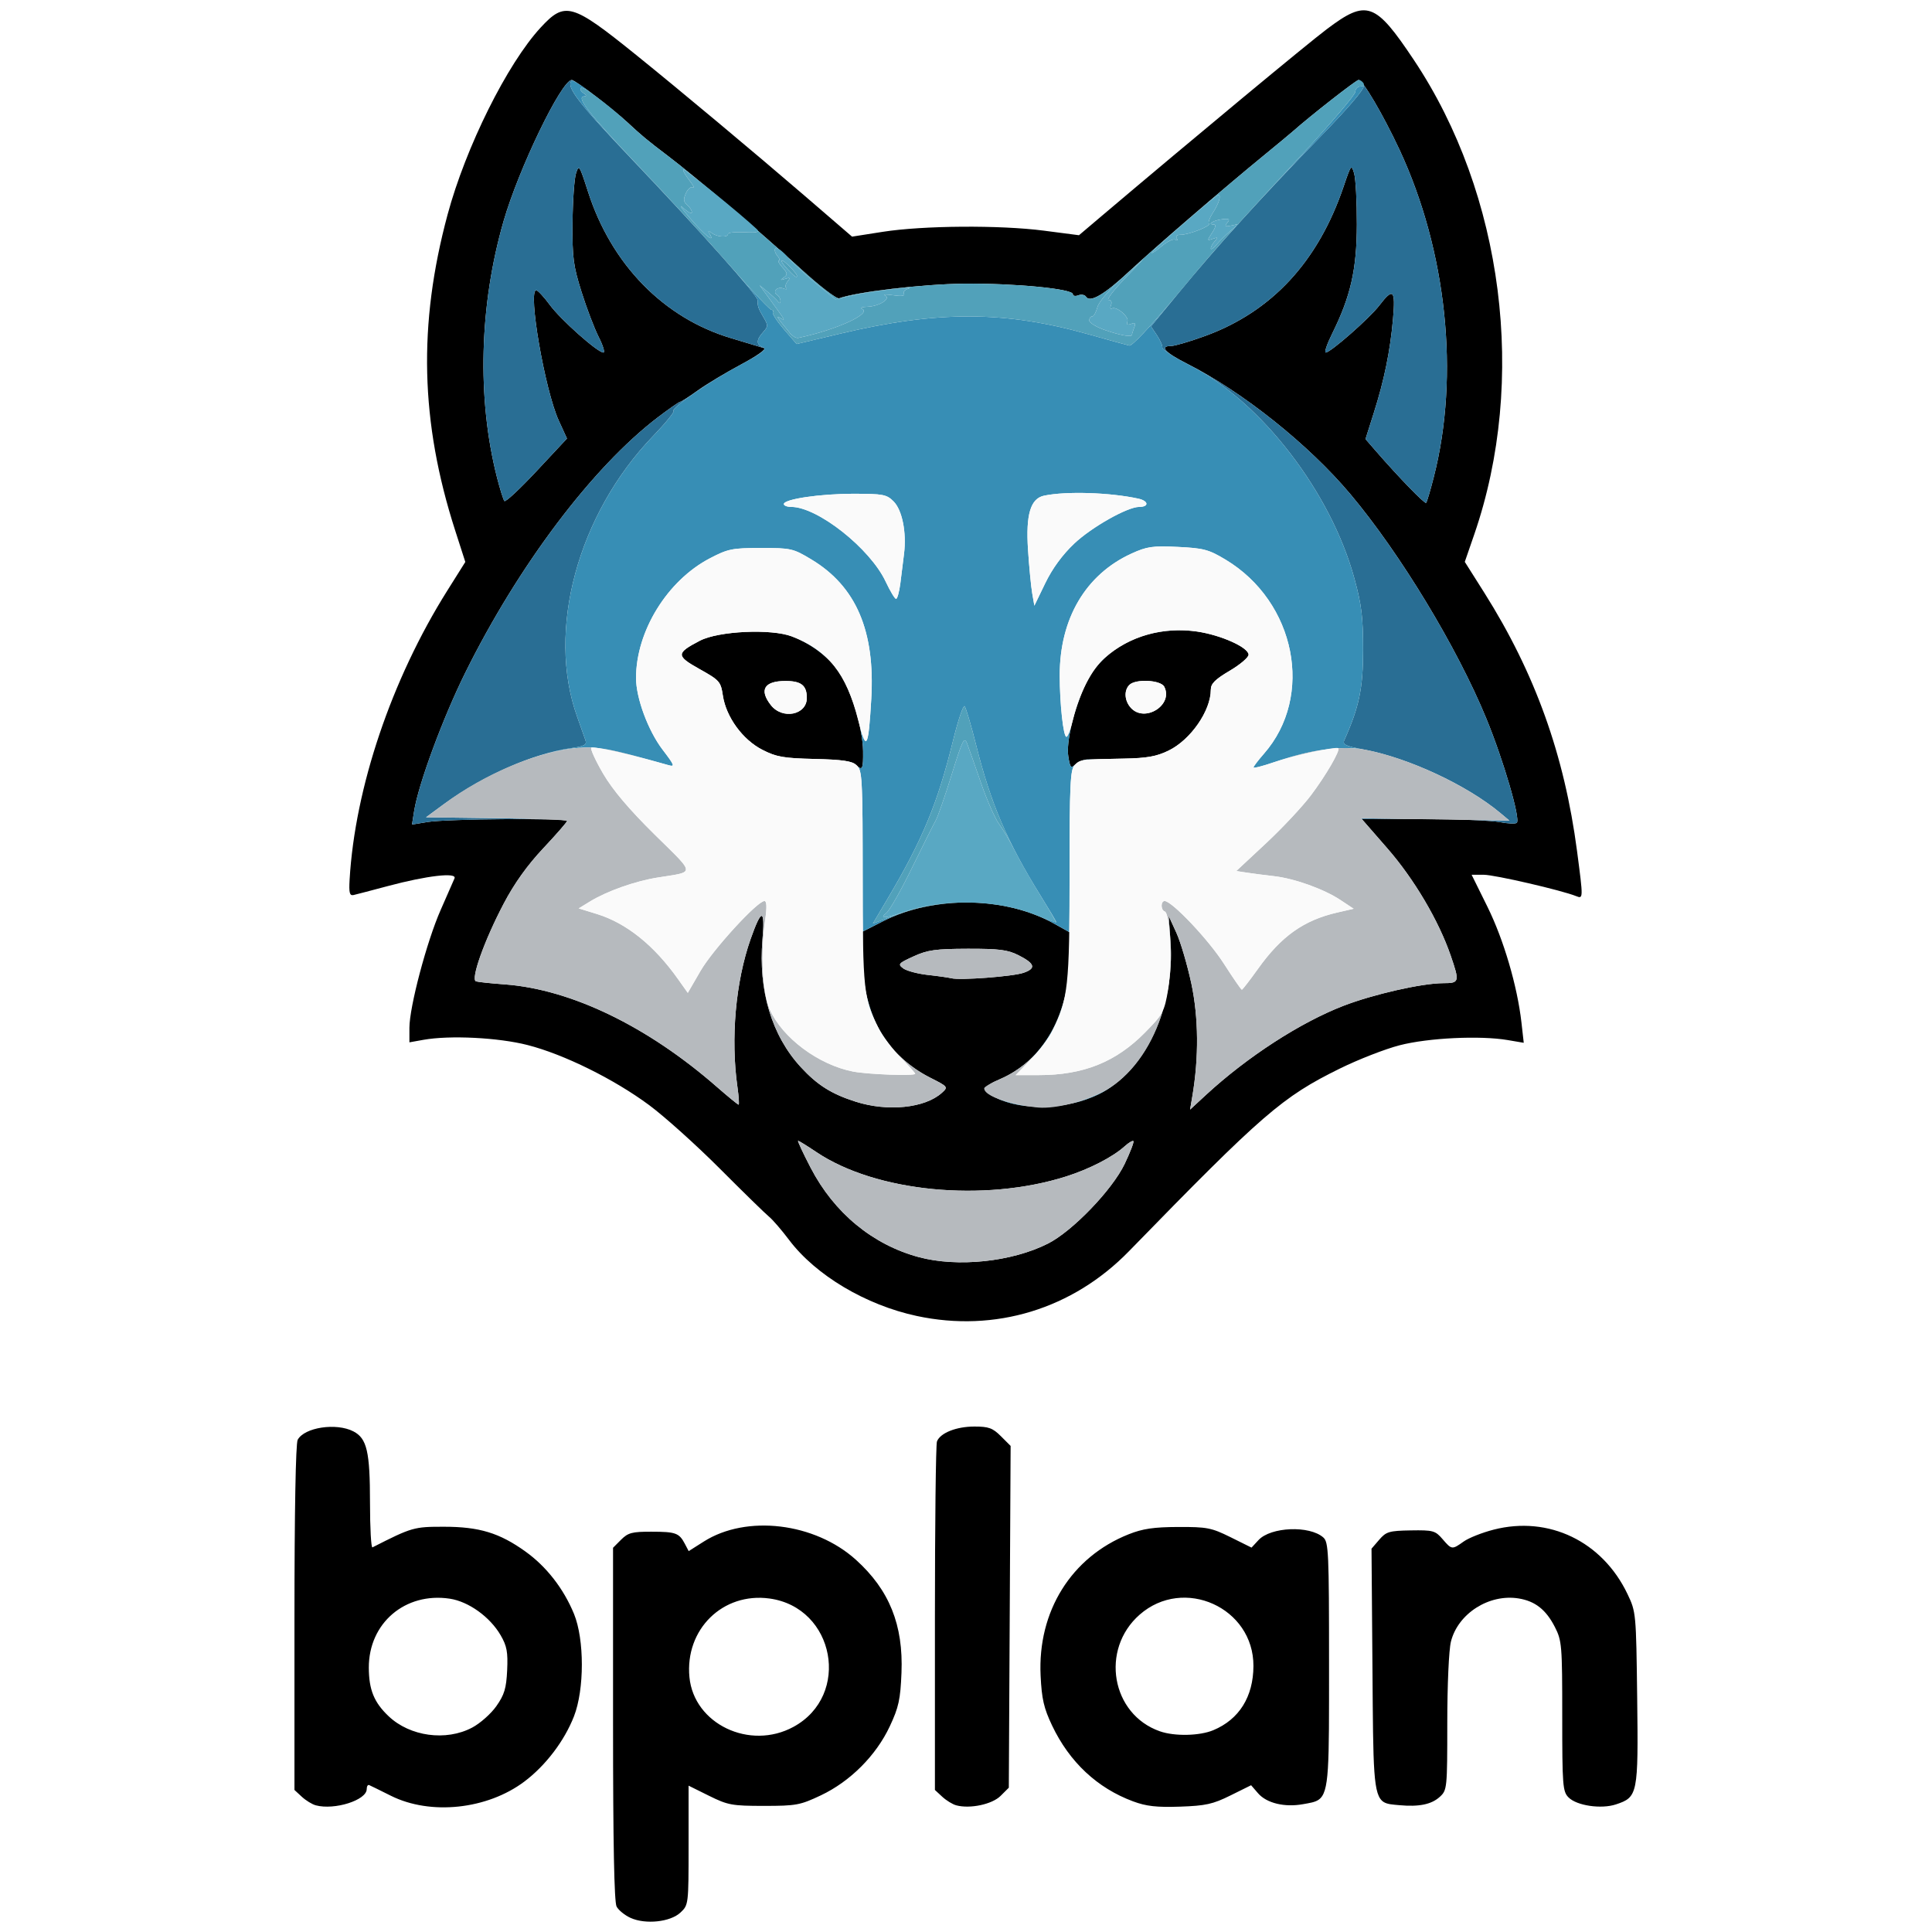
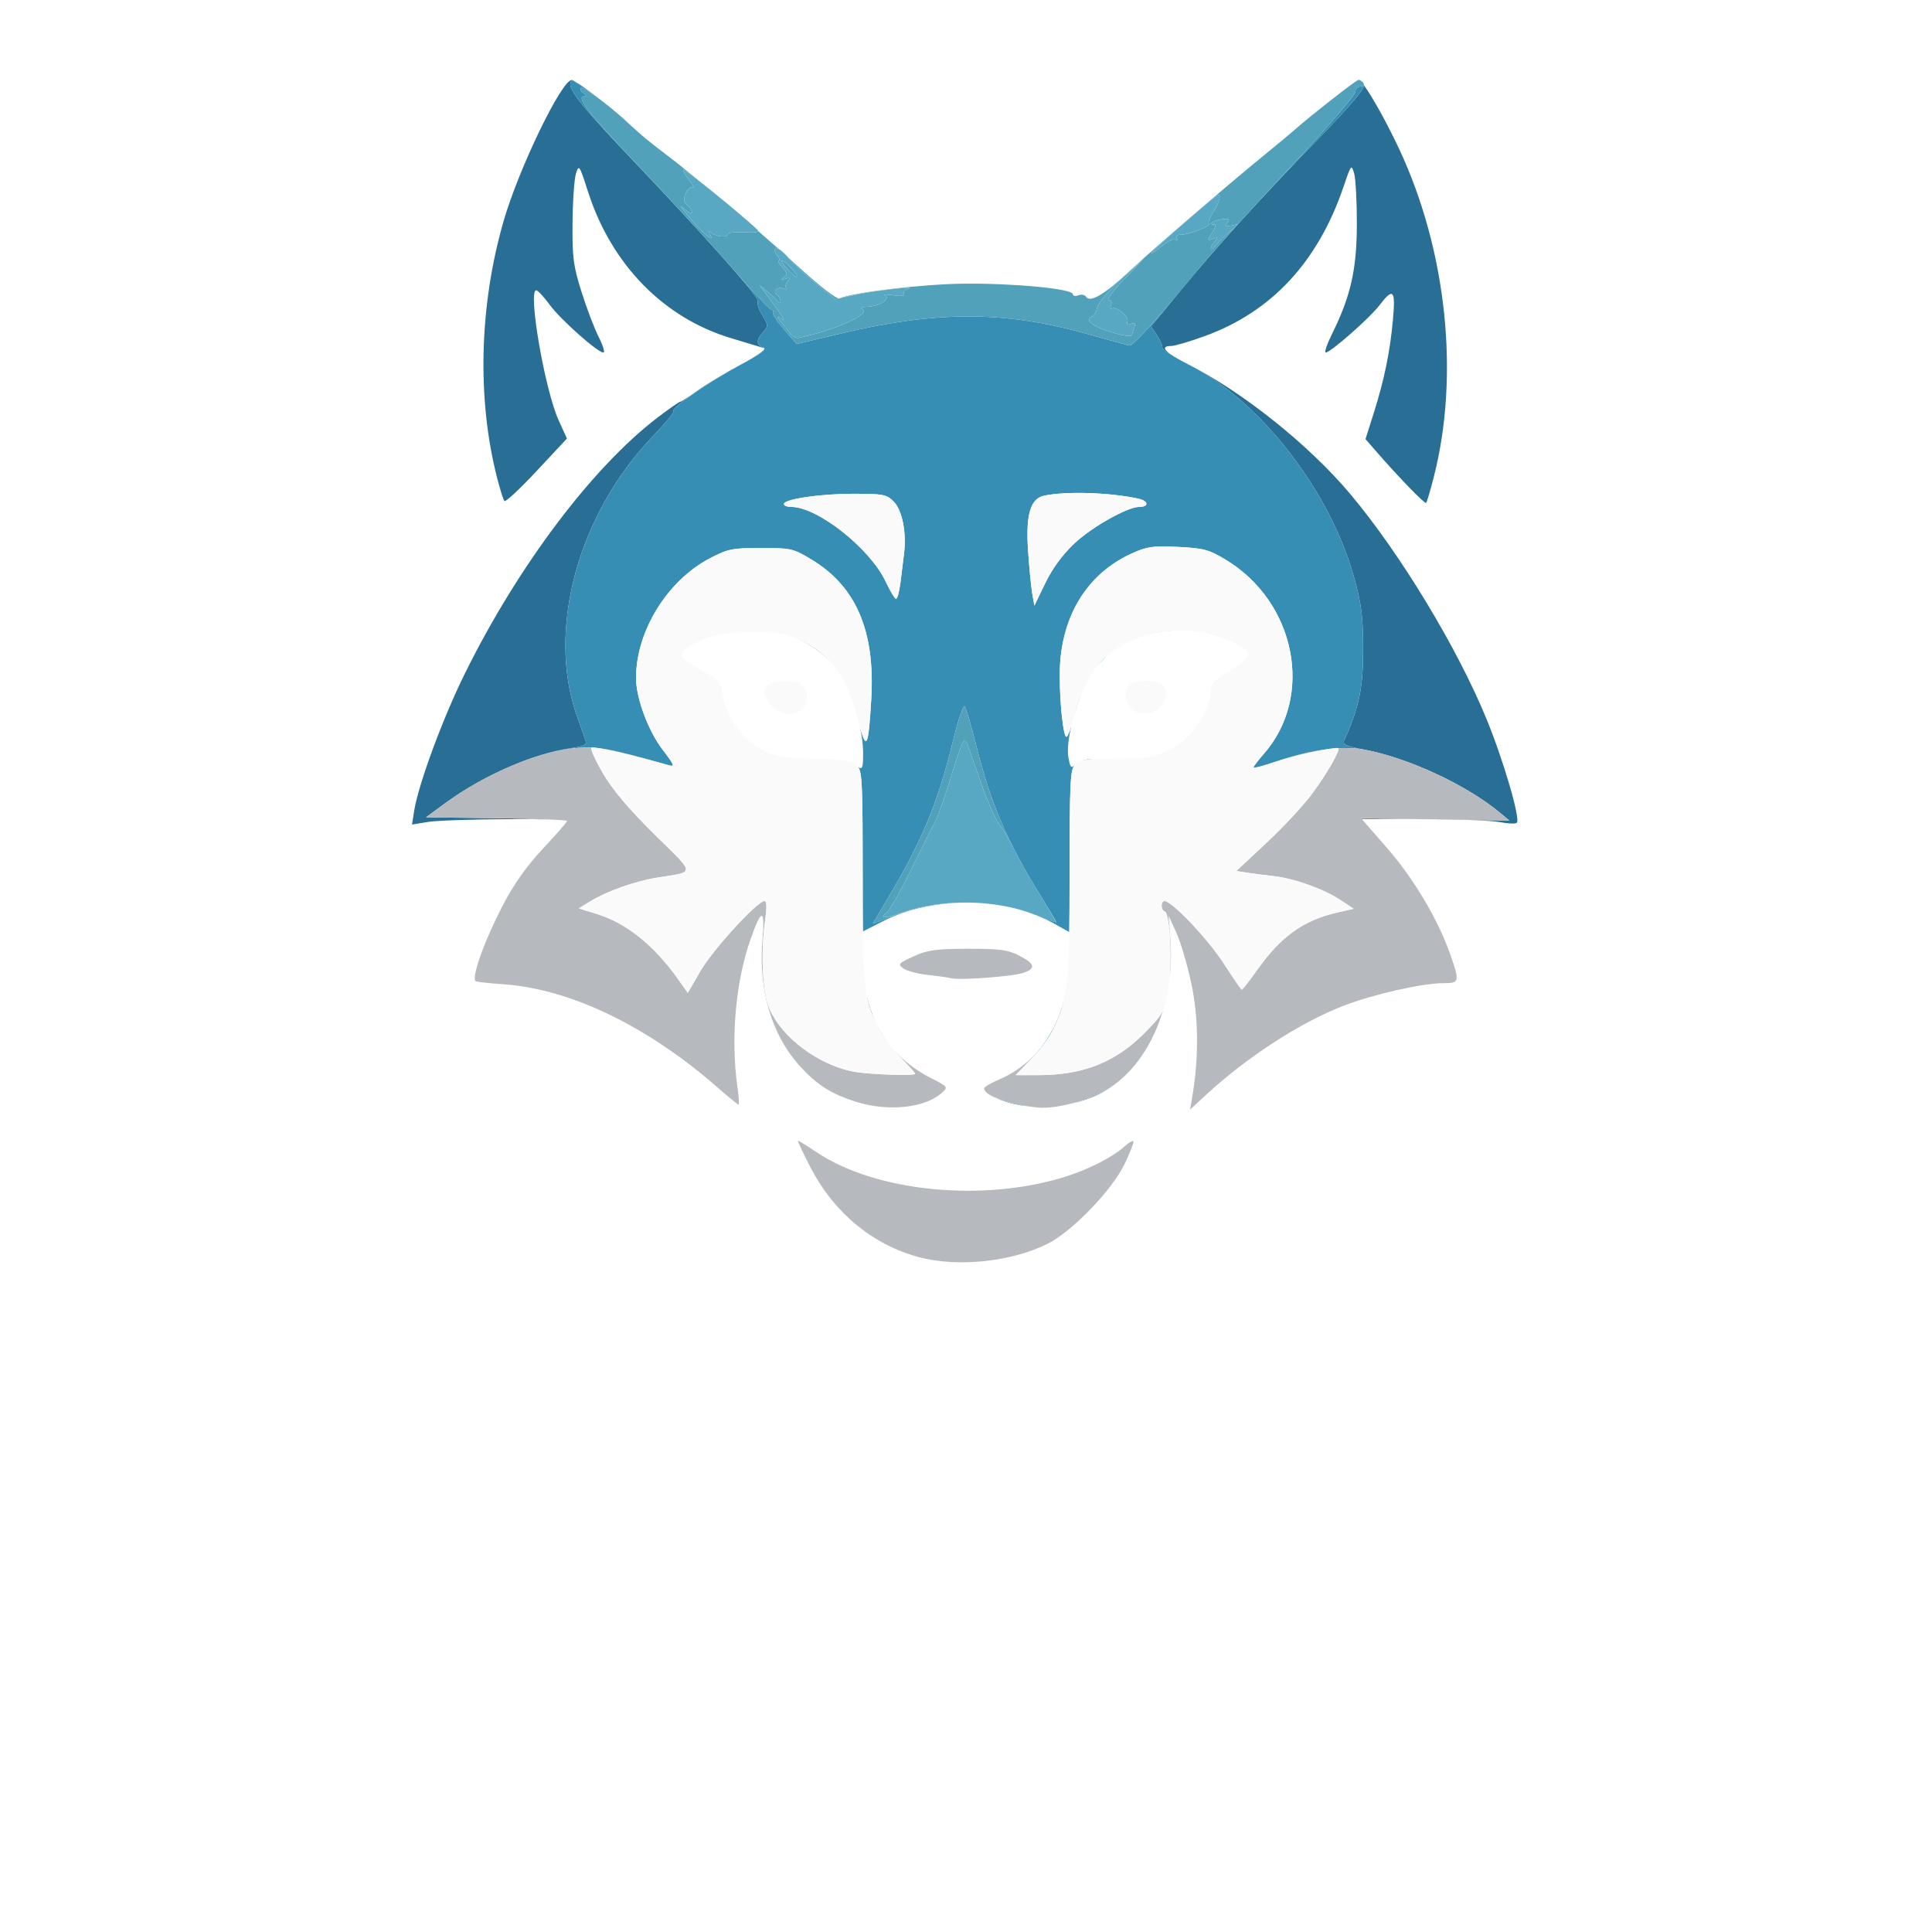
<svg xmlns="http://www.w3.org/2000/svg" width="800px" height="800px" viewBox="0 0 1200 1200">
  <rect x="0" y="0" width="1200" height="1200" fill="#333333" stroke="none" />
  <g id="ee8eeece-1873-4800-8c1e-56636446d456">
    <rect style="stroke: rgb(193,193,193); stroke-width: 0; stroke-dasharray: none; stroke-linecap: butt; stroke-dashoffset: 0; stroke-linejoin: miter; stroke-miterlimit: 4; fill: rgb(255,255,255); fill-rule: nonzero; opacity: 1;" x="-600" y="-600" rx="0" ry="0" width="1200" height="1200" transform="matrix(1 0 0 1 600 600)" />
  </g>
  <g id="9b7bcb70-2199-43cb-a8fd-76dd7064c60e">
    <g style="">
      <g id="9b7bcb70-2199-43cb-a8fd-76dd7064c60e-child-0">
-         <path style="stroke: rgb(193,193,193); stroke-width: 0; stroke-dasharray: none; stroke-linecap: butt; stroke-dashoffset: 0; stroke-linejoin: miter; stroke-miterlimit: 4; fill: rgb(0,0,0); fill-rule: nonzero; opacity: 1;" transform="matrix(2.04 0 0 2.04 600 600) matrix(1 0 0 1 0 0)  translate(-512.464, -510.779)" d="M 497.50 617.34 C 481.96 614.02 466.69 604.93 458.59 594.17 C 456.34 591.18 453.60 588.01 452.51 587.12 C 451.41 586.23 444.66 579.64 437.51 572.47 C 430.35 565.30 420.67 556.60 416.00 553.14 C 405.33 545.23 390.05 537.68 379.00 534.85 C 370.07 532.56 355.28 531.82 347.25 533.26 L 343.00 534.02 L 343.00 529.62 C 343.00 523.25 348.27 503.35 352.50 493.75 C 354.49 489.21 356.40 484.87 356.73 484.10 C 357.55 482.19 348.32 483.26 336.40 486.45 C 331.50 487.76 326.83 488.98 326.00 489.17 C 324.79 489.43 324.56 488.52 324.79 484.50 C 326.42 456.51 337.55 423.55 354.47 396.59 L 360.02 387.76 L 356.92 378.13 C 346.32 345.16 345.61 315.46 354.62 282.00 C 360.15 261.46 372.80 236.04 382.96 225.05 C 390.38 217.01 392.46 217.61 412.00 233.37 C 425.34 244.13 448.14 263.19 463.14 276.10 L 477.77 288.71 L 487.14 287.24 C 499.43 285.32 522.81 285.15 536.18 286.89 L 546.86 288.28 L 553.81 282.39 C 582.40 258.20 616.20 230.15 622.33 225.53 C 634.48 216.38 637.06 217.29 648.80 234.88 C 676.12 275.79 683.36 332.53 667.22 379.35 L 664.33 387.73 L 670.26 397.11 C 685.72 421.61 694.66 446.50 698.51 475.80 C 700.41 490.25 700.41 490.38 698.25 489.51 C 693.82 487.72 673.40 483.00 670.10 483.00 L 666.41 483.00 L 671.23 492.75 C 676.17 502.75 680.32 516.87 681.58 527.96 L 682.28 534.16 L 677.39 533.33 C 669.00 531.90 653.19 532.66 644.50 534.91 C 640.10 536.04 631.90 539.24 626.28 542.01 C 608.73 550.66 602.84 555.76 562.11 597.59 C 544.95 615.22 521.33 622.44 497.50 617.34 Z M 478.84 552.08 C 488.62 555.21 499.97 554.05 505.12 549.39 C 507.08 547.62 507.02 547.54 501.52 544.76 C 488.12 537.98 481.03 525.42 481.01 508.40 L 481.00 500.30 L 487.29 497.10 C 502.74 489.27 524.43 489.58 539.25 497.85 L 544.00 500.50 L 544.00 507.54 C 544.00 525.51 536.05 539.61 522.72 545.27 C 517.51 547.47 517.19 548.79 521.34 550.81 C 529.87 554.97 543.07 554.56 552.82 549.85 C 567.02 542.97 576.19 523.35 574.71 503.03 L 574.16 495.50 L 576.51 500.63 C 577.80 503.45 579.85 510.41 581.07 516.09 C 583.28 526.44 583.39 538.60 581.37 550.50 L 580.69 554.50 L 585.59 549.97 C 598.09 538.45 614.22 527.99 627.36 522.91 C 636.44 519.40 651.26 516.03 657.75 516.01 C 662.71 516.00 662.80 515.65 660.03 507.58 C 656.38 496.97 648.91 484.32 640.80 475.02 L 632.94 466.00 L 651.72 466.04 C 662.05 466.07 672.53 466.48 675.00 466.97 C 677.47 467.45 679.80 467.55 680.17 467.17 C 681.33 466.00 676.11 448.13 670.90 435.46 C 661.99 413.78 644.69 385.22 629.51 367.13 C 616.87 352.08 596.64 335.92 579.75 327.39 C 573.02 323.99 571.25 322.00 574.95 322.00 C 576.02 322.00 580.63 320.64 585.20 318.98 C 605.54 311.57 619.64 296.39 627.43 273.47 C 629.71 266.74 629.82 266.60 630.65 269.50 C 631.12 271.15 631.49 278.12 631.47 285.00 C 631.44 298.70 629.59 306.85 623.95 318.25 C 622.38 321.41 621.50 324.00 621.99 324.00 C 623.45 324.00 635.38 313.51 638.35 309.61 C 642.52 304.15 643.27 304.90 642.48 313.75 C 641.61 323.58 639.80 332.39 636.61 342.43 L 634.10 350.35 L 637.21 353.93 C 644.16 361.93 652.15 370.18 652.56 369.77 C 652.80 369.53 653.85 366.00 654.89 361.91 C 662.81 330.95 658.84 293.09 644.44 262.22 C 639.49 251.62 633.26 241.00 631.99 241.00 C 631.28 241.00 617.32 251.92 612.00 256.64 C 611.17 257.37 607.35 260.54 603.50 263.69 C 591.14 273.79 569.72 292.24 562.20 299.26 C 554.63 306.34 550.20 308.94 549.00 307.00 C 548.64 306.41 547.59 306.22 546.67 306.57 C 545.75 306.93 545.00 306.77 545.00 306.23 C 545.00 304.60 527.21 302.88 511.89 303.03 C 499.44 303.16 479.07 305.54 473.83 307.50 C 473.09 307.77 467.88 303.77 462.00 298.39 C 449.71 287.15 430.00 270.41 421.53 264.00 C 415.64 259.55 413.39 257.69 409.50 254.02 C 405.25 250.02 393.45 241.01 392.45 241.01 C 389.34 240.99 376.27 268.03 371.67 284.00 C 364.27 309.67 363.54 337.96 369.66 362.00 C 370.57 365.58 371.59 368.82 371.92 369.21 C 372.26 369.61 376.68 365.49 381.75 360.05 L 390.97 350.18 L 388.47 344.71 C 384.25 335.50 378.97 304.92 381.62 305.04 C 382.10 305.06 383.97 307.07 385.76 309.51 C 389.08 314.02 400.31 324.00 402.07 324.00 C 402.60 324.00 401.95 321.86 400.62 319.24 C 399.30 316.63 396.94 310.44 395.39 305.49 C 392.90 297.58 392.57 295.05 392.67 284.50 C 392.72 277.90 393.19 271.15 393.71 269.50 C 394.60 266.65 394.77 266.90 397.37 275.00 C 404.48 297.16 420.39 313.46 440.90 319.61 C 445.63 321.03 450.16 322.40 450.97 322.65 C 451.82 322.91 448.86 325.02 444.00 327.62 C 439.36 330.10 433.41 333.67 430.78 335.56 C 428.15 337.45 425.74 339.00 425.42 339.00 C 425.11 339.00 422.07 341.12 418.67 343.70 C 398.78 358.85 376.20 388.79 360.00 421.50 C 353.21 435.20 345.73 455.43 344.44 463.61 L 343.79 467.71 L 348.64 466.92 C 354.34 465.98 391.00 465.72 391.00 466.61 C 391.00 466.95 387.74 470.70 383.75 474.94 C 378.88 480.13 374.93 485.65 371.71 491.79 C 365.78 503.07 361.56 514.94 363.29 515.46 C 363.96 515.67 367.89 516.08 372.03 516.38 C 392.21 517.87 415.52 529.13 436.65 547.62 C 440.04 550.58 443.00 553.00 443.22 553.00 C 443.45 553.00 443.30 550.64 442.89 547.75 C 440.77 532.86 442.30 515.60 446.89 502.56 C 450.21 493.14 451.31 493.18 450.50 502.70 C 449.18 518.20 453.31 531.96 462.18 541.58 C 467.19 547.02 471.50 549.74 478.84 552.08 Z M 410.33 800.60 C 408.58 799.81 406.67 798.26 406.08 797.15 C 405.35 795.78 405.00 777.96 405.00 741.52 L 405.00 687.91 L 407.45 685.45 C 409.58 683.33 410.81 683.00 416.70 683.02 C 424.11 683.03 425.12 683.40 426.87 686.72 L 428.03 688.93 L 432.64 686.01 C 445.65 677.76 466.43 680.26 478.96 691.58 C 489.12 700.76 493.41 711.40 492.82 726.00 C 492.49 734.11 491.97 736.49 489.26 742.27 C 485.09 751.17 477.21 759.06 468.27 763.29 C 461.98 766.27 460.75 766.50 450.96 766.50 C 441.21 766.50 439.97 766.27 434.21 763.42 L 428.00 760.34 L 428.00 778.50 C 428.00 796.50 427.98 796.67 425.53 798.97 C 422.46 801.86 414.90 802.67 410.33 800.60 Z M 314.50 766.33 C 313.40 766.04 311.49 764.87 310.25 763.73 L 308.00 761.65 L 308.00 709.26 C 308.00 677.00 308.38 656.17 308.98 655.04 C 311.01 651.25 320.73 649.78 325.94 652.47 C 330.07 654.61 331.00 658.60 331.00 674.23 C 331.00 681.90 331.34 688.00 331.75 687.79 C 343.76 681.68 344.38 681.50 353.50 681.51 C 364.25 681.51 370.42 683.38 378.31 689.04 C 384.71 693.62 389.94 700.34 393.11 708.04 C 396.30 715.83 396.30 731.04 393.10 739.24 C 390.18 746.72 384.47 754.23 377.99 759.10 C 366.68 767.60 349.41 769.43 337.37 763.42 C 334.16 761.81 331.18 760.35 330.76 760.17 C 330.34 759.98 330.00 760.54 330.00 761.39 C 330.00 764.75 320.23 767.86 314.50 766.33 Z M 563.33 765.12 C 552.42 761.07 543.96 753.15 538.67 742.02 C 536.16 736.73 535.52 733.94 535.18 726.84 C 534.24 707.26 544.53 690.74 562.00 683.80 C 566.27 682.10 569.63 681.61 577.08 681.58 C 585.86 681.55 587.19 681.81 593.03 684.70 L 599.40 687.86 L 601.52 685.57 C 605.26 681.54 617.05 681.06 621.25 684.77 C 622.86 686.18 623.00 689.34 623.00 723.54 C 623.00 755.08 623.13 762.35 619.82 764.63 C 618.70 765.40 617.19 765.60 615.14 765.97 C 609.49 767.01 604.00 765.68 601.39 762.66 L 599.27 760.21 L 593.01 763.31 C 587.63 765.98 585.44 766.46 577.62 766.73 C 570.52 766.97 567.36 766.62 563.33 765.12 Z M 644.36 766.28 C 642.29 766.09 640.77 766.02 639.64 765.32 C 636.39 763.29 636.45 755.96 636.22 724.99 L 635.93 688.19 L 638.27 685.47 C 640.40 683.00 641.29 682.73 647.89 682.62 C 654.66 682.51 655.34 682.69 657.54 685.25 C 660.36 688.53 660.43 688.54 663.99 686.01 C 665.53 684.91 669.64 683.28 673.13 682.39 C 689.89 678.09 706.21 685.95 713.87 702.00 C 716.47 707.44 716.50 707.80 716.82 733.67 C 717.18 762.99 717.01 763.85 710.34 766.05 C 705.85 767.53 698.44 766.44 695.93 763.93 C 694.14 762.14 694.00 760.38 694.00 739.21 C 694.00 717.55 693.89 716.21 691.75 712.02 C 689.06 706.76 685.76 704.16 680.73 703.34 C 671.74 701.88 662.26 707.92 660.11 716.48 C 659.48 718.99 659.00 729.67 659.00 741.27 C 659.00 761.13 658.94 761.70 656.75 763.72 C 654.20 766.06 650.40 766.84 644.36 766.28 Z M 509.50 766.33 C 508.40 766.04 506.49 764.87 505.25 763.73 L 503.00 761.65 L 503.00 709.41 C 503.00 680.67 503.28 656.44 503.62 655.54 C 504.62 652.95 509.50 651.00 515.03 651.00 C 519.37 651.00 520.60 651.45 523.10 653.95 L 526.05 656.90 L 525.50 760.96 L 522.99 763.46 C 520.43 766.02 513.70 767.46 509.50 766.33 Z M 498.11 599.42 C 509.91 602.59 526.41 600.86 537.43 595.29 C 544.89 591.51 557.00 578.93 560.78 571.02 C 562.48 567.45 563.67 564.34 563.43 564.10 C 563.19 563.86 561.98 564.57 560.75 565.69 C 557.19 568.92 550.05 572.60 543.00 574.84 C 517.92 582.81 484.99 579.60 466.89 567.42 C 464.09 565.54 461.60 564.00 461.35 564.00 C 461.10 564.00 462.83 567.70 465.18 572.23 C 472.32 585.96 484.05 595.64 498.11 599.42 Z M 549.32 447.90 C 548.12 447.95 546.49 448.65 545.69 449.45 C 544.42 450.72 544.16 450.41 543.61 446.97 C 542.91 442.56 545.34 432.47 548.98 424.76 C 554.32 413.43 568.42 406.84 582.84 408.95 C 590.10 410.01 598.50 413.79 598.50 416.00 C 598.50 416.83 595.91 419.03 592.75 420.89 C 588.30 423.52 587.00 424.82 587.00 426.67 C 587.00 433.06 580.87 441.91 574.17 445.18 C 570.49 446.98 567.60 447.50 560.50 447.63 C 555.55 447.72 550.52 447.84 549.32 447.90 Z M 481.13 445.32 C 481.20 450.93 480.91 451.48 478.90 449.48 C 477.82 448.39 474.52 447.93 466.42 447.74 C 456.92 447.52 454.73 447.14 450.46 444.95 C 444.46 441.89 439.42 434.96 438.44 428.46 C 437.80 424.19 437.45 423.79 431.35 420.38 C 424.12 416.34 424.13 415.54 431.43 411.74 C 437.11 408.78 453.18 408.03 459.47 410.44 C 466.03 412.94 471.54 417.37 474.60 422.58 C 478.01 428.41 481.05 438.97 481.13 445.32 Z M 459.93 742.44 C 477.54 732.86 472.55 706.09 452.64 703.36 C 438.41 701.41 426.86 712.76 428.26 727.31 C 429.63 741.56 446.62 749.68 459.93 742.44 Z M 362.09 742.67 C 364.52 741.39 367.84 738.45 369.47 736.13 C 371.91 732.66 372.50 730.73 372.76 725.21 C 373.02 719.66 372.68 717.82 370.78 714.55 C 367.54 708.96 361.02 704.28 355.28 703.41 C 341.71 701.38 330.61 710.84 330.64 724.41 C 330.66 731.13 332.23 734.99 336.66 739.19 C 343.16 745.37 354.15 746.87 362.09 742.67 Z M 587.77 743.45 C 595.64 740.16 599.94 733.28 599.98 723.91 C 600.05 706.12 578.74 696.51 565.33 708.28 C 553.27 718.87 556.70 738.62 571.50 743.79 C 575.98 745.36 583.58 745.20 587.77 743.45 Z M 508.00 514.51 C 510.64 515.19 526.77 513.97 529.99 512.85 C 533.89 511.50 533.47 510.05 528.45 507.50 C 525.16 505.84 522.56 505.51 513.00 505.53 C 503.20 505.56 500.76 505.90 496.50 507.85 C 491.87 509.96 491.64 510.23 493.36 511.51 C 494.39 512.26 497.76 513.16 500.86 513.50 C 503.96 513.84 507.17 514.30 508.00 514.51 Z M 453.07 431.37 C 456.59 435.84 464.00 434.35 464.00 429.16 C 464.00 425.35 462.30 424.00 457.50 424.00 C 451.03 424.00 449.40 426.70 453.07 431.37 Z M 562.65 432.17 C 566.88 436.84 575.68 431.29 572.83 425.75 C 571.76 423.68 564.12 423.28 562.20 425.20 C 560.51 426.89 560.71 430.02 562.65 432.17 Z" stroke-linecap="round" />
-       </g>
+         </g>
      <g id="9b7bcb70-2199-43cb-a8fd-76dd7064c60e-child-1">
        <path style="stroke: rgb(193,193,193); stroke-width: 0; stroke-dasharray: none; stroke-linecap: butt; stroke-dashoffset: 0; stroke-linejoin: miter; stroke-miterlimit: 4; fill: rgb(41,110,148); fill-rule: nonzero; opacity: 1;" transform="matrix(2.04 0 0 2.04 600 600) matrix(1 0 0 1 -0.403 -152.809)  translate(-512.062, -357.97)" d="M 665.56 466.30 L 677.91 466.50 L 675.20 464.24 C 664.98 455.68 647.06 447.35 633.50 444.85 C 628.13 443.86 627.05 443.35 627.63 442.07 C 632.19 431.87 633.37 426.20 633.37 414.50 C 633.37 404.62 632.91 400.79 630.72 392.80 C 623.53 366.48 602.35 338.98 580.77 327.96 C 575.96 325.51 572.12 323.05 572.24 322.50 C 572.35 321.95 571.62 320.27 570.62 318.77 L 568.80 316.05 L 577.34 305.66 C 588.72 291.83 602.07 277.11 619.69 258.97 C 629.00 249.39 633.61 244.01 633.66 242.67 C 636.16 246.06 640.67 254.15 644.44 262.22 C 658.84 293.09 662.81 330.95 654.89 361.91 C 653.85 366.00 652.80 369.53 652.56 369.77 C 652.15 370.18 644.16 361.93 637.21 353.93 L 634.10 350.35 L 636.61 342.43 C 639.80 332.39 641.61 323.58 642.48 313.75 C 643.27 304.90 642.52 304.15 638.35 309.61 C 635.38 313.51 623.45 324.00 621.99 324.00 C 621.50 324.00 622.38 321.41 623.95 318.25 C 629.59 306.85 631.44 298.70 631.47 285.00 C 631.49 278.12 631.12 271.15 630.65 269.50 C 629.82 266.60 629.71 266.74 627.43 273.47 C 619.64 296.39 605.54 311.57 585.20 318.98 C 580.63 320.64 576.02 322.00 574.95 322.00 C 571.25 322.00 573.02 323.99 579.75 327.39 C 596.64 335.92 616.87 352.08 629.51 367.13 C 644.69 385.22 661.99 413.78 670.90 435.46 C 676.11 448.13 681.33 466.00 680.17 467.17 C 679.80 467.55 677.47 467.45 675.00 466.97 C 673.69 466.71 670.14 466.47 665.56 466.30 Z M 394.40 242.11 C 393.27 241.41 392.55 241.12 392.35 241.31 C 390.63 243.04 394.60 248.20 410.60 265.00 C 431.03 286.44 449.00 306.57 449.00 308.00 C 449.00 309.95 449.20 310.53 450.78 313.21 C 452.26 315.71 452.25 316.06 450.69 317.79 C 448.54 320.17 448.55 321.61 450.72 322.45 C 450.90 322.52 451.02 322.60 451.08 322.71 C 451.05 322.68 451.02 322.66 450.97 322.65 C 450.16 322.40 445.63 321.03 440.90 319.61 C 420.39 313.46 404.48 297.16 397.37 275.00 C 394.77 266.90 394.60 266.65 393.71 269.50 C 393.19 271.15 392.72 277.90 392.67 284.50 C 392.57 295.05 392.90 297.58 395.39 305.49 C 396.94 310.44 399.30 316.63 400.62 319.24 C 401.95 321.86 402.60 324.00 402.07 324.00 C 400.31 324.00 389.08 314.02 385.76 309.51 C 383.97 307.07 382.10 305.06 381.62 305.04 C 378.97 304.92 384.25 335.50 388.47 344.71 L 390.97 350.18 L 381.75 360.05 C 376.68 365.49 372.26 369.61 371.92 369.21 C 371.59 368.82 370.57 365.58 369.66 362.00 C 363.54 337.96 364.27 309.67 371.67 284.00 C 376.27 268.03 389.34 240.99 392.45 241.01 C 392.66 241.01 393.37 241.42 394.40 242.11 Z M 443.99 327.62 C 434.50 332.70 422.57 340.91 423.44 341.77 C 423.75 342.08 420.94 345.53 417.19 349.42 C 394.26 373.25 384.68 408.66 394.07 434.87 C 395.18 437.96 396.33 441.23 396.63 442.12 C 397.06 443.42 396.19 443.88 392.33 444.43 C 380.75 446.05 365.35 452.82 353.50 461.50 L 348.04 465.50 L 369.52 465.77 C 375.55 465.85 381.02 465.98 384.94 466.14 C 374.27 465.90 352.88 466.22 348.64 466.92 L 343.79 467.71 L 344.44 463.61 C 345.73 455.43 353.21 435.20 360.00 421.50 C 376.20 388.79 398.78 358.85 418.67 343.70 C 422.07 341.12 425.11 339.00 425.42 339.00 C 425.74 339.00 428.15 337.45 430.78 335.56 C 433.41 333.67 439.35 330.10 443.99 327.62 Z M 632.94 466.00 L 632.75 465.78 L 648.86 466.04 L 632.94 466.00 Z M 410.45 254.91 C 407.32 252.15 404.36 249.66 401.77 247.58 C 404.78 249.92 407.77 252.39 409.50 254.02 C 409.83 254.33 410.14 254.62 410.45 254.91 Z M 451.11 322.85 C 451.11 323.55 449.00 324.94 444.04 327.60 C 448.22 325.36 450.98 323.49 451.11 322.85 Z M 632.05 241.01 C 631.43 241.17 627.20 244.32 622.57 247.95 C 627.29 244.24 631.61 241.00 631.99 241.00 C 632.01 241.00 632.03 241.00 632.05 241.01 Z M 391.00 466.62 C 391.00 466.63 391.00 466.63 391.00 466.63 C 391.00 466.95 387.74 470.70 383.75 474.94 C 387.69 470.74 390.92 467.03 391.00 466.62 Z M 415.44 259.27 C 414.76 258.73 414.24 258.29 413.94 258.03 C 414.43 258.44 414.92 258.85 415.44 259.27 Z" stroke-linecap="round" />
      </g>
      <g id="9b7bcb70-2199-43cb-a8fd-76dd7064c60e-child-2">
        <path style="stroke: rgb(193,193,193); stroke-width: 0; stroke-dasharray: none; stroke-linecap: butt; stroke-dashoffset: 0; stroke-linejoin: miter; stroke-miterlimit: 4; fill: rgb(55,142,181); fill-rule: nonzero; opacity: 1;" transform="matrix(2.04 0 0 2.04 600 600) matrix(1 0 0 1 -0.844 -113.554)  translate(-511.62, -397.225)" d="M 481.13 445.32 C 481.10 443.29 480.78 440.84 480.23 438.24 C 482.22 445.44 482.82 443.35 483.62 429.50 C 484.83 408.76 479.00 395.19 465.39 387.00 C 459.83 383.65 459.17 383.50 450.04 383.51 C 441.30 383.51 440.00 383.77 434.48 386.65 C 421.51 393.42 412.00 408.84 412.00 423.10 C 412.00 429.19 415.68 439.13 420.07 444.89 C 423.75 449.72 423.94 450.21 421.84 449.62 C 403.73 444.51 400.26 443.86 393.96 444.41 C 389.66 444.78 384.77 445.92 379.70 447.66 C 384.16 446.09 388.46 444.97 392.33 444.43 C 396.19 443.88 397.06 443.42 396.63 442.12 C 396.33 441.23 395.18 437.96 394.07 434.87 C 384.68 408.66 394.26 373.25 417.19 349.42 C 420.94 345.53 423.75 342.08 423.44 341.77 C 422.57 340.91 434.54 332.67 444.03 327.60 C 450.25 324.28 451.99 322.93 450.72 322.45 C 448.55 321.61 448.54 320.17 450.69 317.79 C 452.25 316.06 452.26 315.71 450.78 313.21 C 449.20 310.53 449.00 309.95 449.00 308.00 C 449.00 307.47 446.50 304.33 442.30 299.49 C 448.02 305.96 452.79 311.00 453.24 311.00 C 453.72 311.00 453.91 311.34 453.66 311.75 C 453.41 312.16 454.94 314.50 457.05 316.95 L 460.90 321.40 L 474.20 318.24 C 503.87 311.20 524.33 311.26 549.86 318.47 C 556.26 320.27 561.82 321.81 562.21 321.88 C 563.02 322.02 568.23 316.50 575.76 307.59 L 568.80 316.05 L 570.62 318.77 C 571.62 320.27 572.35 321.95 572.24 322.50 C 572.12 323.05 575.96 325.51 580.77 327.96 C 602.35 338.98 623.53 366.48 630.72 392.80 C 632.91 400.79 633.37 404.62 633.37 414.50 C 633.37 426.20 632.19 431.87 627.63 442.07 C 627.07 443.31 628.05 443.82 632.93 444.75 C 626.01 443.74 617.22 445.02 606.82 448.56 C 603.07 449.84 600.00 450.63 600.00 450.32 C 600.00 450.02 601.42 448.15 603.15 446.18 C 618.55 428.64 612.88 399.91 591.49 387.05 C 586.36 383.97 584.81 383.56 576.97 383.18 C 569.23 382.81 567.56 383.06 562.80 385.23 C 548.90 391.60 541.00 405.01 541.00 422.25 C 541.00 430.88 542.10 441.00 543.04 441.00 C 543.36 441.00 543.95 439.65 544.51 437.75 C 543.65 441.53 543.28 444.88 543.61 446.97 C 544.16 450.41 544.42 450.72 545.69 449.45 C 545.65 449.49 545.61 449.53 545.57 449.57 C 544.21 450.93 544.00 455.36 544.00 482.86 C 544.00 489.90 543.98 495.65 543.91 500.45 L 539.25 497.85 C 532.57 494.12 524.48 492.01 516.21 491.53 C 522.49 491.87 528.59 493.16 534.13 495.40 C 537.36 496.70 540.00 497.63 540.00 497.46 C 540.00 497.30 537.80 493.61 535.11 489.28 C 524.99 472.95 520.02 461.35 515.54 443.50 C 514.02 437.45 512.45 432.14 512.04 431.70 C 511.63 431.26 510.04 435.98 508.51 442.20 C 503.85 461.16 499.22 472.36 488.66 490.18 L 484.11 497.87 L 490.36 495.52 C 492.54 494.70 494.78 494.00 497.04 493.42 C 493.61 494.34 490.33 495.56 487.29 497.10 L 481.07 500.26 C 481.02 495.78 481.01 490.41 481.01 483.90 C 481.00 456.38 480.89 451.87 479.60 450.12 C 480.98 451.25 481.19 450.20 481.13 445.32 Z M 532.62 397.29 L 533.28 401.08 L 536.59 394.23 C 538.76 389.75 541.81 385.58 545.42 382.16 C 550.70 377.17 561.62 371.00 565.19 371.00 C 568.25 371.00 568.08 369.18 564.96 368.49 C 556.34 366.60 543.05 366.17 536.27 367.57 C 532.11 368.43 530.65 373.30 531.34 383.97 C 531.69 389.21 532.26 395.21 532.62 397.29 Z M 488.01 393.75 C 489.37 396.64 490.79 399.00 491.17 399.00 C 491.56 399.00 492.15 396.86 492.48 394.25 C 492.81 391.64 493.31 387.59 493.60 385.25 C 494.40 378.74 493.04 371.95 490.40 369.31 C 488.30 367.21 487.20 367.00 478.21 367.00 C 468.00 367.00 457.00 368.63 457.00 370.14 C 457.00 370.61 458.01 371.00 459.25 371.00 C 467.28 371.00 483.29 383.66 488.01 393.75 Z M 585.18 296.36 C 591.69 288.75 598.70 281.06 614.75 263.74 C 623.69 254.10 631.00 245.49 631.00 244.60 C 631.00 243.72 631.70 243.00 632.56 243.00 C 633.17 243.00 633.56 242.77 633.61 242.44 C 633.62 242.46 633.63 242.48 633.64 242.51 C 634.03 243.52 629.43 248.95 619.69 258.97 C 605.95 273.11 594.81 285.17 585.18 296.36 Z M 429.51 285.22 C 423.85 279.05 417.36 272.10 410.60 265.00 C 394.60 248.20 390.63 243.04 392.35 241.31 C 392.77 240.90 395.55 242.70 399.63 245.88 C 397.24 244.13 395.53 243.13 395.24 243.43 C 394.86 243.80 395.22 244.53 396.03 245.04 C 396.87 245.57 397.00 245.98 396.34 245.98 C 393.51 246.02 397.25 250.85 412.67 267.10 C 417.74 272.45 423.93 279.11 429.51 285.22 Z M 531.72 539.47 C 536.62 534.96 540.21 528.84 542.19 521.60 C 541.39 524.95 540.22 527.60 538.55 530.90 C 537.02 533.91 534.60 536.90 531.72 539.47 Z M 557.68 546.86 C 556.14 548.02 554.51 549.03 552.82 549.85 C 550.16 551.13 547.24 552.10 544.23 552.74 C 548.61 551.64 553.10 549.86 556.24 547.85 C 556.72 547.53 557.20 547.21 557.68 546.86 Z M 526.07 552.41 C 527.54 552.80 529.32 553.17 531.01 553.45 C 527.70 553.08 524.58 552.29 521.89 551.07 C 523.03 551.52 524.43 551.97 526.07 552.41 Z M 470.68 417.58 C 467.67 414.58 463.80 412.09 459.47 410.44 C 464.05 412.19 467.71 414.47 470.68 417.58 Z M 485.02 528.04 C 483.71 525.34 482.83 523.04 482.24 519.86 C 482.90 522.78 483.83 525.50 485.02 528.04 Z M 549.32 447.90 C 549.91 447.87 551.41 447.83 553.38 447.78 C 550.54 447.86 548.94 447.97 547.92 448.18 C 548.40 448.02 548.89 447.92 549.32 447.90 Z M 552.42 419.41 C 553.16 418.47 553.90 417.66 554.64 417.01 C 555.17 416.55 555.70 416.11 556.25 415.68 C 554.84 416.81 553.56 418.05 552.42 419.41 Z M 566.21 410.35 C 571.41 408.60 577.06 408.10 582.84 408.95 C 577.06 408.10 571.34 408.66 566.21 410.35 Z M 489.20 534.84 C 487.91 533.24 486.80 531.58 485.95 529.91 C 485.87 529.74 485.78 529.57 485.70 529.41 C 486.71 531.34 487.88 533.15 489.20 534.84 Z M 352.87 461.96 L 348.11 465.50 L 369.52 465.77 L 348.04 465.50 L 352.87 461.96 Z M 409.54 254.11 C 410.93 255.33 412.37 256.60 413.82 257.91 C 412.57 256.85 411.26 255.68 409.54 254.11 Z M 545.45 434.17 C 546.01 432.13 546.70 430.13 547.48 428.22 C 546.72 430.17 546.03 432.19 545.45 434.17 Z M 655.81 452.37 C 663.19 455.82 670.14 460.00 675.20 464.24 C 670.18 460.03 663.20 455.83 655.81 452.37 Z M 415.41 259.25 C 416.94 260.48 419.27 262.29 421.53 264.00 C 418.84 261.97 417.06 260.60 415.41 259.25 Z M 622.57 247.96 C 618.64 251.05 614.44 254.48 612.00 256.64 C 614.54 254.38 618.69 251.00 622.57 247.96 Z M 478.66 449.27 C 478.09 448.91 477.33 448.64 476.24 448.42 C 477.41 448.64 478.18 448.92 478.66 449.27 Z M 632.65 241.20 C 632.45 241.09 632.25 241.02 632.07 241.00 C 632.08 241.00 632.09 241.00 632.10 241.00 C 632.27 241.00 632.46 241.07 632.65 241.20 Z M 521.40 545.86 C 521.79 545.67 522.23 545.47 522.72 545.27 C 522.90 545.19 523.07 545.11 523.25 545.03 C 523.09 545.11 522.92 545.18 522.75 545.25 C 522.28 545.45 521.83 545.66 521.40 545.86 Z" stroke-linecap="round" />
      </g>
      <g id="9b7bcb70-2199-43cb-a8fd-76dd7064c60e-child-3">
        <path style="stroke: rgb(193,193,193); stroke-width: 0; stroke-dasharray: none; stroke-linecap: butt; stroke-dashoffset: 0; stroke-linejoin: miter; stroke-miterlimit: 4; fill: rgb(81,161,186); fill-rule: nonzero; opacity: 1;" transform="matrix(2.04 0 0 2.04 600 600) matrix(1 0 0 1 1.889 -141.344)  translate(-514.353, -369.435)" d="M 549.86 318.47 C 524.33 311.26 503.87 311.20 474.20 318.24 L 460.90 321.40 L 457.05 316.95 C 454.94 314.50 453.41 312.16 453.66 311.75 C 453.91 311.34 453.72 311.00 453.24 311.00 C 452.75 311.00 447.14 305.04 440.77 297.75 C 434.40 290.46 421.75 276.67 412.67 267.10 C 397.25 250.85 393.51 246.02 396.34 245.98 C 397.00 245.98 396.87 245.57 396.03 245.04 C 395.22 244.53 394.86 243.80 395.24 243.43 C 395.86 242.81 402.65 247.84 409.00 253.62 C 414.16 258.32 415.72 259.61 421.53 264.00 C 424.02 265.88 427.48 268.66 431.44 271.93 C 428.58 269.68 426.52 268.15 426.40 268.26 C 426.17 268.50 426.98 269.98 428.22 271.55 C 429.45 273.12 429.97 274.10 429.38 273.73 C 428.78 273.36 427.80 274.13 427.20 275.46 C 426.35 277.32 426.43 278.11 427.56 279.05 C 428.35 279.71 429.00 280.72 429.00 281.30 C 429.00 281.88 427.79 281.26 426.31 279.92 C 424.83 278.59 425.84 280.08 428.56 283.24 C 433.01 288.41 436.29 290.96 434.37 287.75 C 433.79 286.80 433.96 286.76 435.06 287.61 C 436.69 288.87 440.00 289.07 440.00 287.90 C 440.00 287.48 442.26 287.24 445.01 287.37 C 447.99 287.51 449.18 287.42 449.14 286.96 C 451.26 288.80 453.34 290.62 455.33 292.39 C 454.91 292.15 454.60 292.09 454.46 292.23 C 454.05 292.63 454.28 293.64 454.98 294.48 C 455.68 295.31 455.90 296.00 455.47 296.00 C 455.04 296.00 455.53 296.93 456.56 298.06 C 458.16 299.84 458.22 300.27 456.96 301.16 C 455.80 301.98 455.88 302.06 457.39 301.57 C 458.90 301.08 459.06 301.23 458.15 302.32 C 457.53 303.07 457.34 304.00 457.73 304.39 C 458.12 304.79 457.71 304.83 456.82 304.48 C 455.00 303.79 453.41 305.52 454.98 306.49 C 455.54 306.84 455.99 307.65 455.98 308.31 C 455.98 309.06 455.70 309.13 455.23 308.50 C 454.83 307.95 453.40 306.60 452.06 305.50 L 449.62 303.50 L 452.06 306.85 C 455.95 312.19 457.13 313.80 456.95 313.97 C 456.87 314.04 456.51 313.82 456.00 313.52 C 454.42 312.57 454.77 313.12 458.88 318.11 C 459.64 319.03 460.76 319.68 461.38 319.55 C 473.12 317.08 484.12 312.02 480.74 310.66 C 480.06 310.38 480.85 310.11 482.50 310.05 C 486.12 309.91 489.80 307.52 487.80 306.60 C 487.09 306.27 488.23 306.25 490.35 306.56 C 492.76 306.92 493.97 306.76 493.59 306.14 C 493.25 305.60 493.77 304.92 494.74 304.63 C 498.25 303.59 483.72 305.25 478.30 306.51 L 472.73 307.80 L 467.11 303.25 C 464.03 300.75 460.08 297.08 458.35 295.10 C 458.33 295.08 458.31 295.05 458.29 295.03 C 459.58 296.19 460.83 297.32 462.00 298.39 C 467.88 303.77 473.09 307.77 473.83 307.50 C 479.07 305.54 499.44 303.16 511.89 303.03 C 527.21 302.88 545.00 304.60 545.00 306.23 C 545.00 306.77 545.75 306.93 546.67 306.57 C 547.59 306.22 548.64 306.41 549.00 307.00 C 550.20 308.94 554.63 306.34 562.20 299.26 C 569.72 292.24 591.14 273.79 603.50 263.69 C 607.35 260.54 611.17 257.37 612.00 256.64 C 617.36 251.88 631.28 241.00 632.01 241.00 C 632.49 241.00 633.16 241.45 633.50 242.00 C 633.84 242.55 633.42 243.00 632.56 243.00 C 631.70 243.00 631.00 243.72 631.00 244.60 C 631.00 245.49 623.69 254.10 614.75 263.74 C 606.07 273.10 600.04 279.65 595.30 284.89 L 593.19 285.35 C 591.33 285.75 591.11 285.58 592.02 284.48 C 592.92 283.39 592.64 283.17 590.57 283.40 C 587.94 283.68 585.70 285.00 587.86 285.00 C 588.65 285.00 588.50 285.83 587.40 287.52 C 585.83 289.91 585.84 290.00 587.62 289.37 C 589.16 288.83 589.27 288.95 588.25 290.05 C 587.56 290.79 587.00 291.81 587.00 292.31 C 587.00 292.81 587.79 292.29 588.75 291.16 C 589.71 290.02 591.62 288.14 593.00 286.97 L 594.79 285.45 C 588.41 292.52 584.37 297.24 579.18 303.50 C 569.83 314.78 563.13 322.04 562.21 321.88 C 561.82 321.81 556.26 320.27 549.86 318.47 Z M 488.66 490.18 C 499.22 472.36 503.85 461.16 508.51 442.20 C 510.04 435.98 511.63 431.26 512.04 431.70 C 512.45 432.14 514.02 437.45 515.54 443.50 C 518.59 455.65 521.87 464.90 526.84 474.72 C 525.38 471.97 523.56 468.93 522.50 467.50 C 521.29 465.85 518.82 460.23 517.01 455.00 C 515.21 449.77 513.31 444.38 512.78 443.00 C 511.94 440.81 511.37 441.97 508.11 452.50 C 506.06 459.10 503.87 465.40 503.23 466.50 C 502.60 467.60 499.35 474.08 496.02 480.90 C 492.69 487.73 489.18 493.90 488.23 494.62 C 485.94 496.36 487.80 496.34 492.82 494.56 C 498.47 492.57 504.95 491.54 511.46 491.46 C 504.35 491.61 497.13 492.97 490.36 495.52 L 484.11 497.87 Z M 554.76 317.15 C 559.44 318.78 563.00 319.40 563.00 318.58 C 563.00 318.35 563.30 317.37 563.67 316.41 C 564.19 315.07 563.96 314.80 562.72 315.28 C 561.62 315.70 561.27 315.47 561.62 314.55 C 562.18 313.08 558.19 309.77 556.85 310.59 C 556.39 310.87 556.29 310.41 556.62 309.55 C 556.97 308.63 556.68 308.00 555.89 308.00 C 555.16 308.00 557.25 305.20 560.53 301.78 L 566.50 295.55 L 559.82 301.53 C 555.96 304.98 552.85 308.66 552.45 310.25 C 552.06 311.76 551.36 313.00 550.88 313.00 C 550.39 313.00 550.00 313.56 550.01 314.25 C 550.01 314.94 552.15 316.24 554.76 317.15 Z M 569.00 293.64 C 569.00 293.94 570.39 293.01 572.08 291.58 C 573.78 290.15 575.65 289.28 576.24 289.65 C 576.85 290.03 577.02 289.84 576.63 289.22 C 576.24 288.58 576.70 288.13 577.73 288.15 C 580.20 288.18 587.15 285.48 586.43 284.76 C 586.11 284.44 586.65 282.94 587.63 281.44 C 589.45 278.66 590.26 276.00 589.29 276.00 C 588.54 276.00 569.00 292.99 569.00 293.64 Z M 461.00 300.65 C 461.00 301.43 460.23 300.88 458.00 298.50 C 456.71 297.12 456.01 296.00 456.46 296.00 C 457.21 296.00 461.00 299.88 461.00 300.65 Z M 535.31 489.60 C 537.91 493.79 540.00 497.30 540.00 497.46 C 540.00 497.49 539.92 497.49 539.77 497.45 C 539.77 497.45 539.78 497.45 539.78 497.45 C 539.94 497.35 537.93 493.84 535.31 489.60 Z" stroke-linecap="round" />
      </g>
      <g id="9b7bcb70-2199-43cb-a8fd-76dd7064c60e-child-4">
        <path style="stroke: rgb(193,193,193); stroke-width: 0; stroke-dasharray: none; stroke-linecap: butt; stroke-dashoffset: 0; stroke-linejoin: miter; stroke-miterlimit: 4; fill: rgb(89,168,195); fill-rule: nonzero; opacity: 1;" transform="matrix(2.04 0 0 2.04 600 600) matrix(1 0 0 1 -1.9 -127.924)  translate(-510.564, -382.856)" d="M 533.83 495.32 C 521.89 490.46 505.32 490.15 492.82 494.56 C 487.80 496.34 485.94 496.36 488.23 494.62 C 489.18 493.90 492.69 487.73 496.02 480.90 C 499.35 474.08 502.60 467.60 503.23 466.50 C 503.87 465.40 506.06 459.10 508.11 452.50 C 511.37 441.97 511.94 440.81 512.78 443.00 C 513.31 444.38 515.21 449.77 517.01 455.00 C 518.82 460.23 521.29 465.85 522.50 467.50 C 523.72 469.15 525.97 472.97 527.50 475.99 C 529.03 479.02 532.48 485.04 535.17 489.38 C 537.87 493.72 539.94 497.35 539.78 497.45 C 539.63 497.55 536.95 496.59 533.83 495.32 Z M 458.88 318.11 C 454.77 313.12 454.42 312.57 456.00 313.52 C 456.51 313.82 456.87 314.04 456.95 313.97 C 457.13 313.80 455.95 312.19 452.06 306.85 L 449.62 303.50 L 452.06 305.50 C 453.40 306.60 454.83 307.95 455.23 308.50 C 455.70 309.13 455.98 309.06 455.98 308.31 C 455.99 307.65 455.54 306.84 454.98 306.49 C 453.41 305.52 455.00 303.79 456.82 304.48 C 457.71 304.83 458.12 304.79 457.73 304.39 C 457.34 304.00 457.53 303.07 458.15 302.32 C 459.06 301.23 458.90 301.08 457.39 301.57 C 455.88 302.06 455.80 301.98 456.96 301.16 C 458.22 300.27 458.16 299.84 456.56 298.06 C 455.53 296.93 455.04 296.00 455.47 296.00 C 455.90 296.00 455.68 295.31 454.98 294.48 C 454.28 293.64 454.05 292.63 454.46 292.23 C 454.87 291.83 456.62 293.12 458.35 295.10 C 460.08 297.08 464.03 300.75 467.11 303.25 L 472.73 307.80 L 478.30 306.51 C 483.72 305.25 498.25 303.59 494.74 304.63 C 493.77 304.92 493.25 305.60 493.59 306.14 C 493.97 306.76 492.76 306.92 490.35 306.56 C 488.23 306.25 487.09 306.27 487.80 306.60 C 489.80 307.52 486.12 309.91 482.50 310.05 C 480.85 310.11 480.06 310.38 480.74 310.66 C 484.12 312.02 473.12 317.08 461.38 319.55 C 460.76 319.68 459.64 319.03 458.88 318.11 Z M 428.56 283.24 C 425.84 280.08 424.83 278.59 426.31 279.92 C 427.79 281.26 429.00 281.88 429.00 281.30 C 429.00 280.72 428.35 279.71 427.56 279.05 C 426.43 278.11 426.35 277.32 427.20 275.46 C 427.80 274.13 428.78 273.36 429.38 273.73 C 429.97 274.10 429.45 273.12 428.22 271.55 C 426.98 269.98 426.17 268.50 426.40 268.26 C 426.75 267.92 443.86 281.80 448.76 286.41 C 449.75 287.34 448.93 287.55 445.01 287.37 C 442.26 287.24 440.00 287.48 440.00 287.90 C 440.00 289.07 436.69 288.87 435.06 287.61 C 433.96 286.76 433.79 286.80 434.37 287.75 C 436.29 290.96 433.01 288.41 428.56 283.24 Z M 554.76 317.15 C 552.15 316.24 550.01 314.94 550.01 314.25 C 550.00 313.56 550.39 313.00 550.88 313.00 C 551.36 313.00 552.06 311.76 552.45 310.25 C 552.85 308.66 555.96 304.98 559.82 301.53 L 566.50 295.55 L 560.53 301.78 C 557.25 305.20 555.16 308.00 555.89 308.00 C 556.68 308.00 556.97 308.63 556.62 309.55 C 556.29 310.41 556.39 310.87 556.85 310.59 C 558.19 309.77 562.18 313.08 561.62 314.55 C 561.27 315.47 561.62 315.70 562.72 315.28 C 563.96 314.80 564.19 315.07 563.67 316.41 C 563.30 317.37 563.00 318.35 563.00 318.58 C 563.00 319.40 559.44 318.78 554.76 317.15 Z M 569.00 293.64 C 569.00 292.99 588.54 276.00 589.29 276.00 C 590.26 276.00 589.45 278.66 587.63 281.44 C 586.65 282.94 586.11 284.44 586.43 284.76 C 587.15 285.48 580.20 288.18 577.73 288.15 C 576.70 288.13 576.24 288.58 576.63 289.22 C 577.02 289.84 576.85 290.03 576.24 289.65 C 575.65 289.28 573.78 290.15 572.08 291.58 C 570.39 293.01 569.00 293.94 569.00 293.64 Z M 587.00 292.31 C 587.00 291.81 587.56 290.79 588.25 290.05 C 589.27 288.95 589.16 288.83 587.62 289.37 C 585.84 290.00 585.83 289.91 587.40 287.52 C 588.50 285.83 588.65 285.00 587.86 285.00 C 585.70 285.00 587.94 283.68 590.57 283.40 C 592.64 283.17 592.92 283.39 592.02 284.48 C 591.11 285.58 591.33 285.75 593.19 285.35 L 595.50 284.85 L 593.00 286.97 C 591.62 288.14 589.71 290.02 588.75 291.16 C 587.79 292.29 587.00 292.81 587.00 292.31 Z M 461.00 300.65 C 461.00 299.88 457.21 296.00 456.46 296.00 C 456.01 296.00 456.71 297.12 458.00 298.50 C 460.23 300.88 461.00 301.43 461.00 300.65 Z" stroke-linecap="round" />
      </g>
      <g id="9b7bcb70-2199-43cb-a8fd-76dd7064c60e-child-5">
        <path style="stroke: rgb(193,193,193); stroke-width: 0; stroke-dasharray: none; stroke-linecap: butt; stroke-dashoffset: 0; stroke-linejoin: miter; stroke-miterlimit: 4; fill: rgb(182,186,190); fill-rule: nonzero; opacity: 1;" transform="matrix(2.04 0 0 2.04 600 600) matrix(1 0 0 1 0.546 11.842)  translate(-513.01, -522.621)" d="M 478.84 552.08 C 471.50 549.74 467.19 547.02 462.18 541.58 C 453.31 531.96 449.18 518.20 450.50 502.70 C 451.31 493.18 450.21 493.14 446.89 502.56 C 442.30 515.60 440.77 532.86 442.89 547.75 C 443.30 550.64 443.45 553.00 443.22 553.00 C 443.00 553.00 440.04 550.58 436.65 547.62 C 415.52 529.13 392.21 517.87 372.03 516.38 C 367.89 516.08 363.96 515.67 363.29 515.46 C 361.56 514.94 365.78 503.07 371.71 491.79 C 374.93 485.65 378.88 480.13 383.75 474.94 C 387.74 470.70 391.00 466.95 391.00 466.63 C 391.00 466.30 381.35 465.92 369.55 465.77 L 348.11 465.50 L 353.80 461.27 C 365.95 452.24 382.17 445.43 393.96 444.41 C 395.53 444.27 396.92 444.21 398.40 444.27 C 398.39 444.28 398.39 444.28 398.38 444.29 C 398.02 444.64 399.65 448.21 401.99 452.22 C 404.91 457.20 409.86 463.05 417.64 470.73 C 424.55 477.54 427.66 480.27 427.14 481.65 C 426.72 482.79 423.80 483.00 418.50 483.86 C 411.67 484.96 403.13 487.99 398.03 491.11 L 394.55 493.24 L 400.12 494.96 C 409.09 497.74 417.48 504.47 424.76 514.73 L 427.76 518.96 L 431.63 512.28 C 435.36 505.83 448.93 491.00 451.09 491.00 C 451.80 491.00 451.88 492.86 451.32 496.75 C 449.86 506.96 450.48 519.04 452.71 524.02 C 456.60 532.69 467.54 540.85 478.05 542.91 C 482.62 543.80 497.00 544.32 497.00 543.59 C 497.00 543.37 494.98 541.10 492.50 538.55 C 491.91 537.94 491.28 537.25 490.66 536.52 C 493.69 539.80 497.49 542.72 501.52 544.76 C 507.02 547.54 507.08 547.62 505.12 549.39 C 499.97 554.05 488.62 555.21 478.84 552.08 Z M 625.81 444.48 C 628.91 444.31 631.74 444.48 634.30 444.98 C 647.61 447.60 665.24 455.90 675.20 464.24 L 677.91 466.50 L 655.33 466.14 L 632.75 465.78 L 640.71 474.91 C 648.91 484.32 656.36 496.92 660.03 507.58 C 662.80 515.65 662.71 516.00 657.75 516.01 C 651.26 516.03 636.44 519.40 627.36 522.91 C 614.22 527.99 598.09 538.45 585.59 549.97 L 580.69 554.50 L 581.37 550.50 C 583.39 538.60 583.28 526.44 581.07 516.09 C 579.85 510.41 577.80 503.45 576.51 500.63 L 574.16 495.50 L 574.71 503.03 C 575.00 507.03 574.88 511.01 574.40 514.87 C 575.16 506.73 574.45 494.68 572.96 494.17 C 571.72 493.74 571.71 491.00 572.94 491.00 C 575.17 491.00 586.28 502.73 590.97 510.05 C 593.77 514.42 596.24 518.00 596.45 518.00 C 596.65 518.00 598.87 515.13 601.38 511.62 C 608.45 501.71 615.30 496.84 625.49 494.50 L 630.49 493.35 L 626.43 490.66 C 621.39 487.33 612.42 484.12 606.20 483.42 C 603.62 483.13 599.98 482.66 598.13 482.38 L 594.75 481.86 L 603.80 473.42 C 608.78 468.77 614.95 462.18 617.52 458.76 C 622.08 452.69 626.45 445.16 625.81 444.48 Z M 498.11 599.42 C 484.05 595.64 472.32 585.96 465.18 572.23 C 462.83 567.70 461.10 564.00 461.35 564.00 C 461.60 564.00 464.09 565.54 466.89 567.42 C 484.99 579.60 517.92 582.81 543.00 574.84 C 550.05 572.60 557.19 568.92 560.75 565.69 C 561.98 564.57 563.19 563.86 563.43 564.10 C 563.67 564.34 562.48 567.45 560.78 571.02 C 557.00 578.93 544.89 591.51 537.43 595.29 C 526.41 600.86 509.91 602.59 498.11 599.42 Z M 526.07 552.41 C 520.74 550.98 518.00 549.48 518.00 548.01 C 518.00 547.60 520.14 546.36 522.75 545.25 C 526.81 543.53 530.80 540.64 533.95 537.30 C 533.36 538.00 532.76 538.66 532.18 539.25 L 527.58 544.00 L 534.58 544.00 C 548.25 544.00 558.14 540.02 567.05 530.95 C 570.09 527.85 571.55 526.27 572.45 524.27 C 569.42 534.46 563.72 543.05 556.24 547.85 C 550.86 551.30 541.56 554.03 535.54 553.93 C 533.32 553.90 529.06 553.21 526.07 552.41 Z M 508.00 514.51 C 507.17 514.30 503.96 513.84 500.86 513.50 C 497.76 513.16 494.39 512.26 493.36 511.51 C 491.64 510.23 491.87 509.96 496.50 507.85 C 500.76 505.90 503.20 505.56 513.00 505.53 C 522.56 505.51 525.16 505.84 528.45 507.50 C 533.47 510.05 533.89 511.50 529.99 512.85 C 526.77 513.97 510.64 515.19 508.00 514.51 Z M 608.34 448.06 C 613.17 446.49 617.63 445.43 621.71 444.87 C 617.96 445.56 612.39 446.86 608.34 448.06 Z M 400.95 444.49 C 404.47 444.94 409.06 446.06 417.26 448.34 C 410.69 446.56 404.35 445.08 400.95 444.49 Z M 538.37 531.25 C 538.43 531.13 538.49 531.02 538.55 530.90 C 541.39 525.30 542.76 521.58 543.42 513.13 C 542.78 521.38 541.50 525.09 538.90 530.28 C 538.75 530.58 538.58 530.90 538.37 531.25 Z M 600.00 450.33 C 600.03 450.53 601.53 450.21 603.70 449.56 C 601.54 450.23 600.00 450.57 600.00 450.33 Z" stroke-linecap="round" />
      </g>
      <g id="9b7bcb70-2199-43cb-a8fd-76dd7064c60e-child-6">
        <path style="stroke: rgb(193,193,193); stroke-width: 0; stroke-dasharray: none; stroke-linecap: butt; stroke-dashoffset: 0; stroke-linejoin: miter; stroke-miterlimit: 4; fill: rgb(250,250,250); fill-rule: nonzero; opacity: 1;" transform="matrix(2.04 0 0 2.04 600 600) matrix(1 0 0 1 0.056 -55.407)  translate(-512.52, -455.372)" d="M 478.05 542.91 C 467.54 540.85 456.60 532.69 452.71 524.02 C 450.48 519.04 449.86 506.96 451.32 496.75 C 451.88 492.86 451.80 491.00 451.09 491.00 C 448.93 491.00 435.36 505.83 431.63 512.28 L 427.76 518.96 L 424.76 514.73 C 417.48 504.47 409.09 497.74 400.12 494.96 L 394.55 493.24 L 398.03 491.11 C 403.13 487.99 411.67 484.96 418.50 483.86 C 430.20 481.97 430.28 483.20 417.64 470.73 C 409.86 463.05 404.91 457.20 401.99 452.22 C 399.65 448.21 398.02 444.64 398.38 444.29 C 398.91 443.76 410.92 446.48 421.84 449.61 C 423.94 450.21 423.75 449.71 420.07 444.89 C 415.68 439.13 412.00 429.19 412.00 423.10 C 412.00 408.84 421.51 393.42 434.48 386.65 C 440.00 383.77 441.30 383.51 450.04 383.51 C 459.17 383.50 459.83 383.65 465.39 387.00 C 479.00 395.19 484.83 408.76 483.62 429.50 C 482.74 444.71 482.10 445.73 479.61 435.85 C 476.06 421.78 470.37 414.60 459.47 410.44 C 453.18 408.03 437.11 408.78 431.43 411.74 C 424.13 415.54 424.12 416.34 431.35 420.38 C 437.45 423.79 437.80 424.19 438.44 428.46 C 439.42 434.96 444.46 441.89 450.46 444.95 C 454.73 447.13 456.92 447.52 466.38 447.74 C 474.92 447.94 477.74 448.36 479.17 449.65 C 480.87 451.19 481.00 453.60 481.01 483.90 C 481.02 518.25 481.29 520.77 485.91 529.83 C 487.06 532.08 490.03 536.01 492.50 538.55 C 494.98 541.10 497.00 543.37 497.00 543.59 C 497.00 544.32 482.62 543.80 478.05 542.91 Z M 532.18 539.25 C 534.72 536.64 537.74 532.60 538.90 530.28 C 543.51 521.05 544.00 516.50 544.00 482.86 C 544.00 455.36 544.21 450.93 545.57 449.57 C 547.27 447.87 547.20 447.88 560.50 447.63 C 567.60 447.50 570.49 446.98 574.17 445.18 C 580.87 441.91 587.00 433.06 587.00 426.67 C 587.00 424.82 588.30 423.52 592.75 420.89 C 595.91 419.03 598.50 416.83 598.50 416.00 C 598.50 413.79 590.10 410.01 582.84 408.95 C 572.37 407.42 562.28 410.30 554.64 417.01 C 550.78 420.40 546.89 428.00 545.05 435.75 C 544.36 438.64 543.46 441.00 543.04 441.00 C 542.10 441.00 541.00 430.88 541.00 422.25 C 541.00 405.01 548.90 391.60 562.80 385.23 C 567.56 383.06 569.23 382.81 576.97 383.18 C 584.81 383.56 586.36 383.97 591.49 387.05 C 612.88 399.91 618.55 428.64 603.15 446.18 C 601.42 448.15 600.00 450.02 600.00 450.33 C 600.00 450.64 602.59 449.99 605.75 448.88 C 611.54 446.85 625.19 443.86 625.81 444.47 C 626.47 445.13 622.09 452.68 617.52 458.76 C 614.95 462.18 608.78 468.77 603.80 473.42 L 594.75 481.86 L 598.13 482.38 C 599.98 482.66 603.62 483.13 606.20 483.42 C 612.42 484.12 621.39 487.33 626.43 490.66 L 630.49 493.35 L 625.49 494.50 C 615.30 496.84 608.45 501.71 601.38 511.62 C 598.87 515.13 596.65 518.00 596.45 518.00 C 596.24 518.00 593.77 514.42 590.97 510.05 C 586.28 502.73 575.17 491.00 572.94 491.00 C 571.71 491.00 571.72 493.74 572.96 494.17 C 574.64 494.75 575.34 510.08 574.03 517.83 C 572.87 524.69 572.49 525.40 567.05 530.95 C 558.14 540.02 548.25 544.00 534.58 544.00 L 527.58 544.00 L 532.18 539.25 Z M 453.07 431.37 C 449.40 426.70 451.03 424.00 457.50 424.00 C 462.30 424.00 464.00 425.35 464.00 429.16 C 464.00 434.35 456.59 435.84 453.07 431.37 Z M 562.65 432.17 C 560.71 430.02 560.51 426.89 562.20 425.20 C 564.12 423.28 571.76 423.68 572.83 425.75 C 575.68 431.29 566.88 436.84 562.65 432.17 Z M 532.62 397.29 C 532.26 395.21 531.69 389.21 531.34 383.97 C 530.65 373.30 532.11 368.43 536.27 367.57 C 543.05 366.17 556.34 366.60 564.96 368.49 C 568.08 369.18 568.25 371.00 565.19 371.00 C 561.62 371.00 550.70 377.17 545.42 382.16 C 541.81 385.58 538.76 389.75 536.59 394.23 L 533.28 401.08 L 532.62 397.29 Z M 488.01 393.75 C 483.29 383.66 467.28 371.00 459.25 371.00 C 458.01 371.00 457.00 370.61 457.00 370.14 C 457.00 368.63 468.00 367.00 478.21 367.00 C 487.20 367.00 488.30 367.21 490.40 369.31 C 493.04 371.95 494.40 378.74 493.60 385.25 C 493.31 387.59 492.81 391.64 492.48 394.25 C 492.15 396.86 491.56 399.00 491.17 399.00 C 490.79 399.00 489.37 396.64 488.01 393.75 Z" stroke-linecap="round" />
      </g>
    </g>
  </g>
</svg>